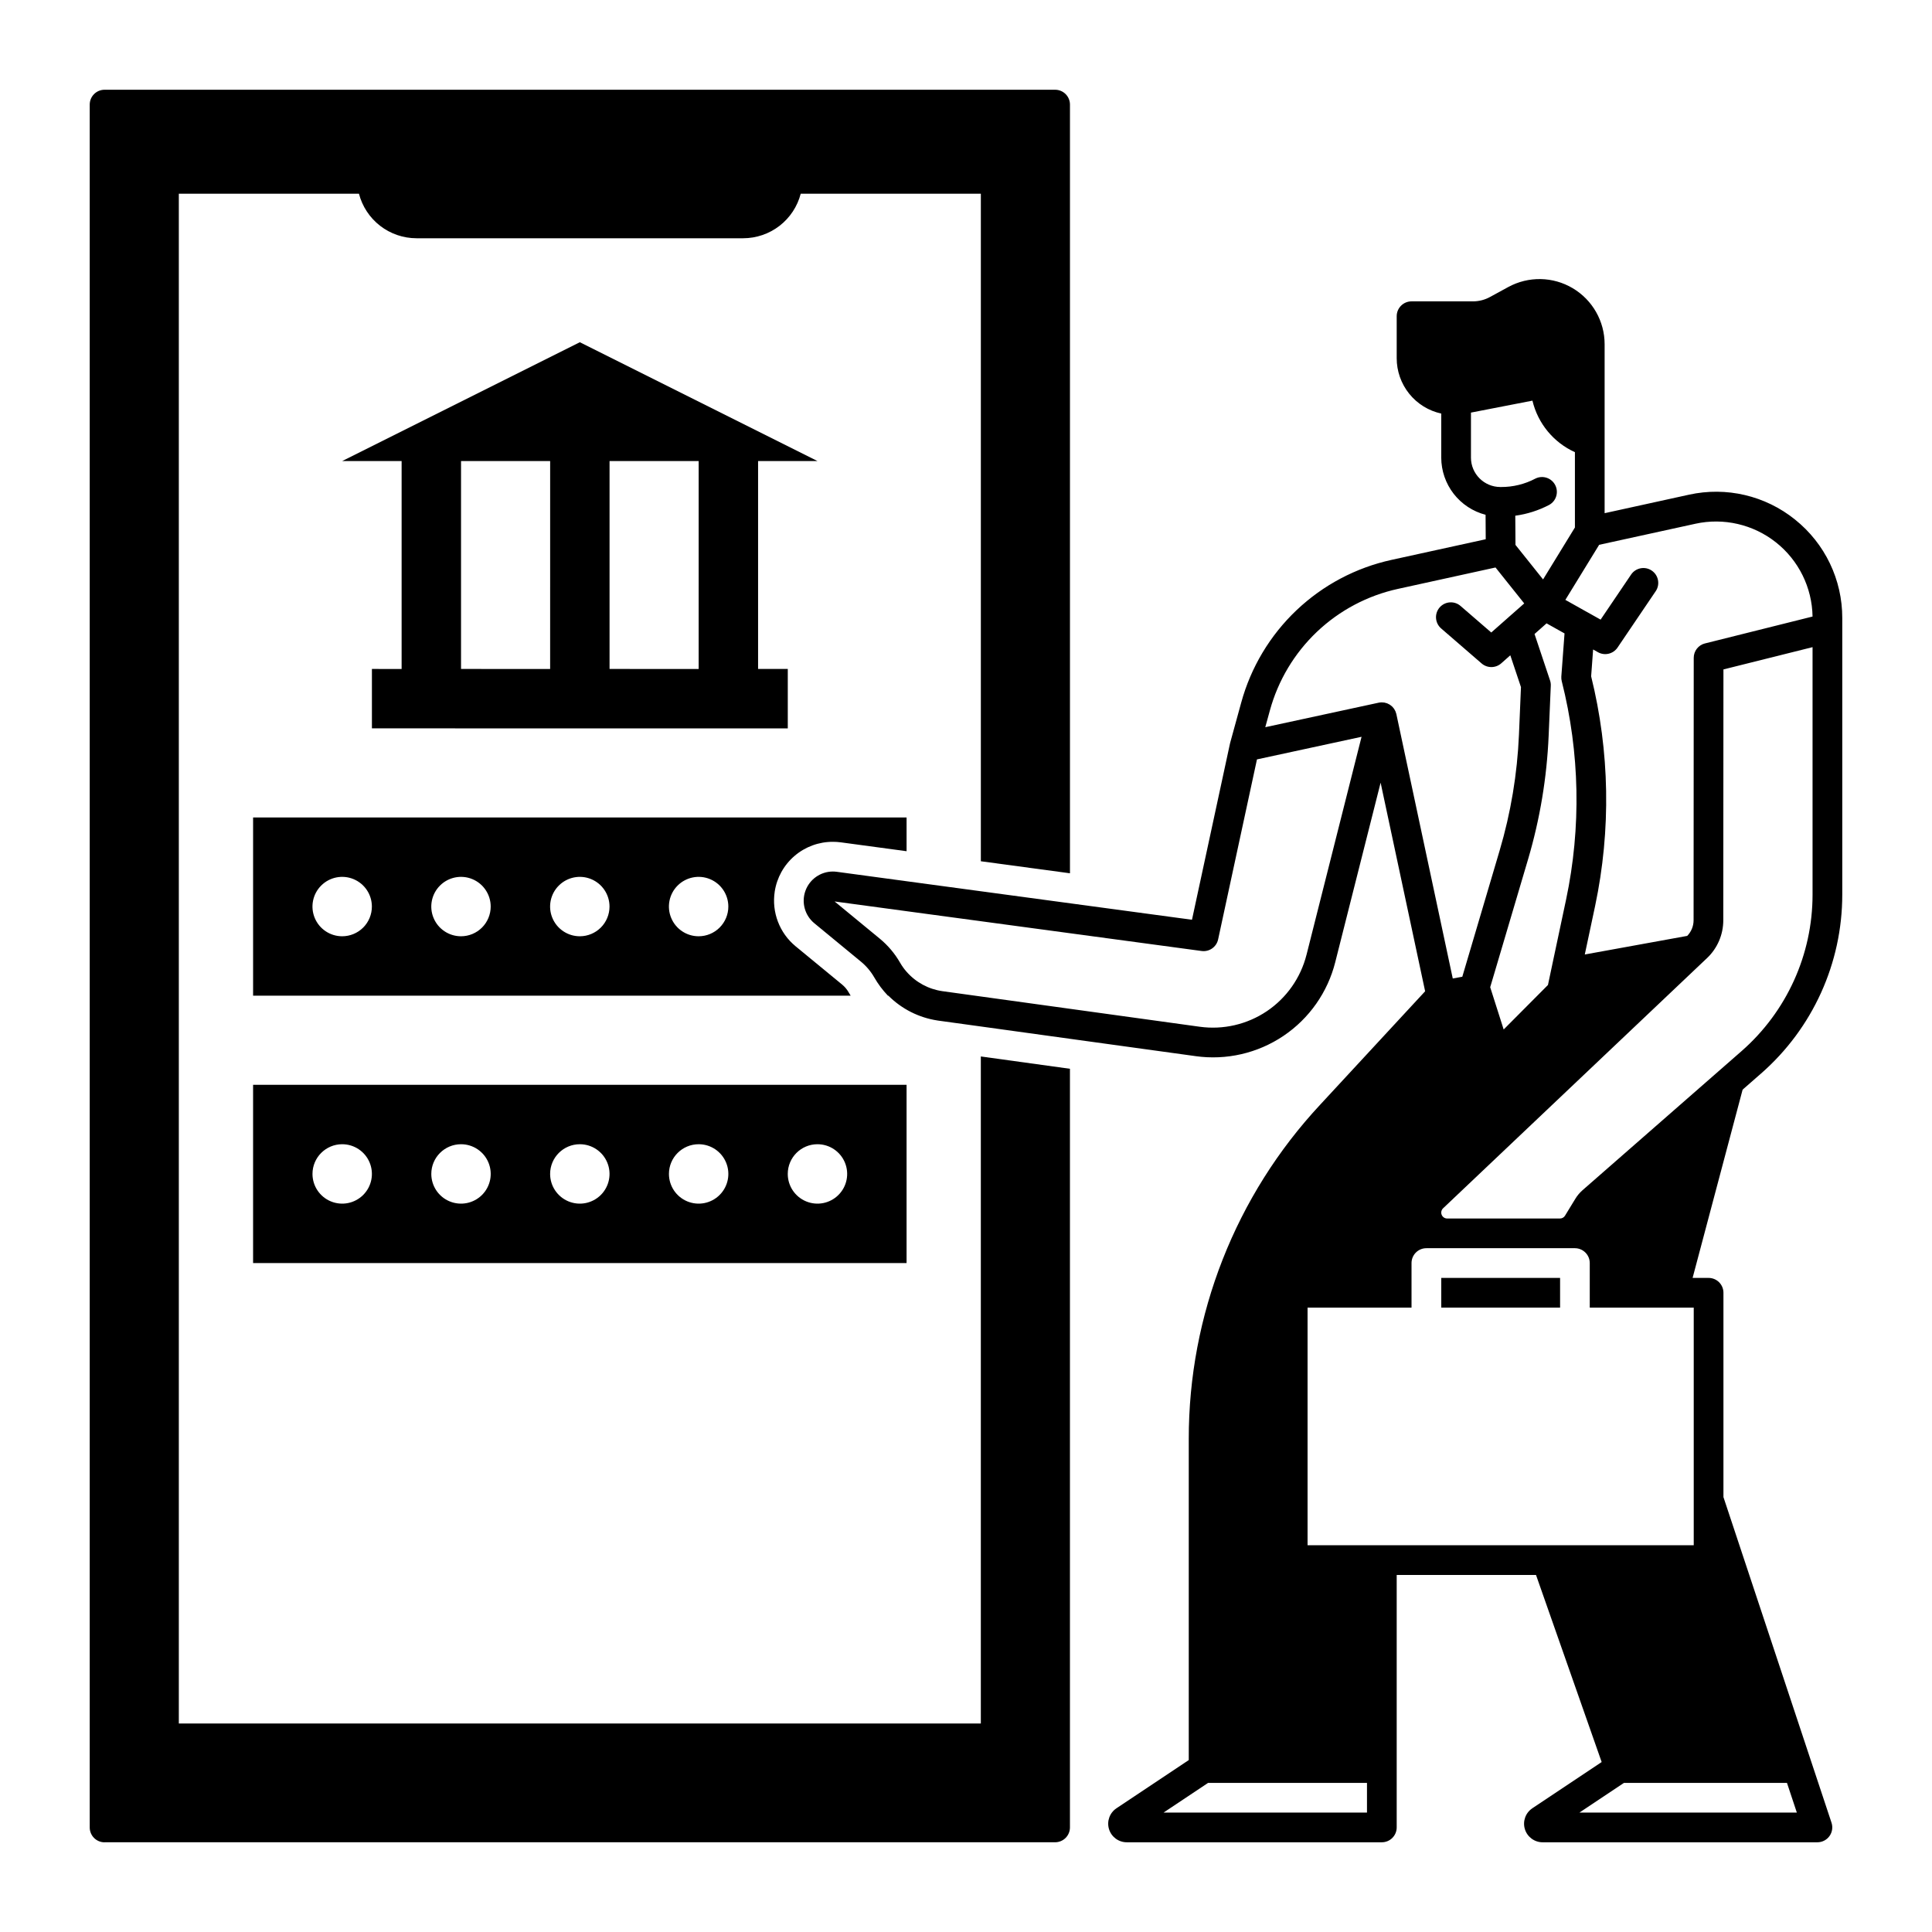
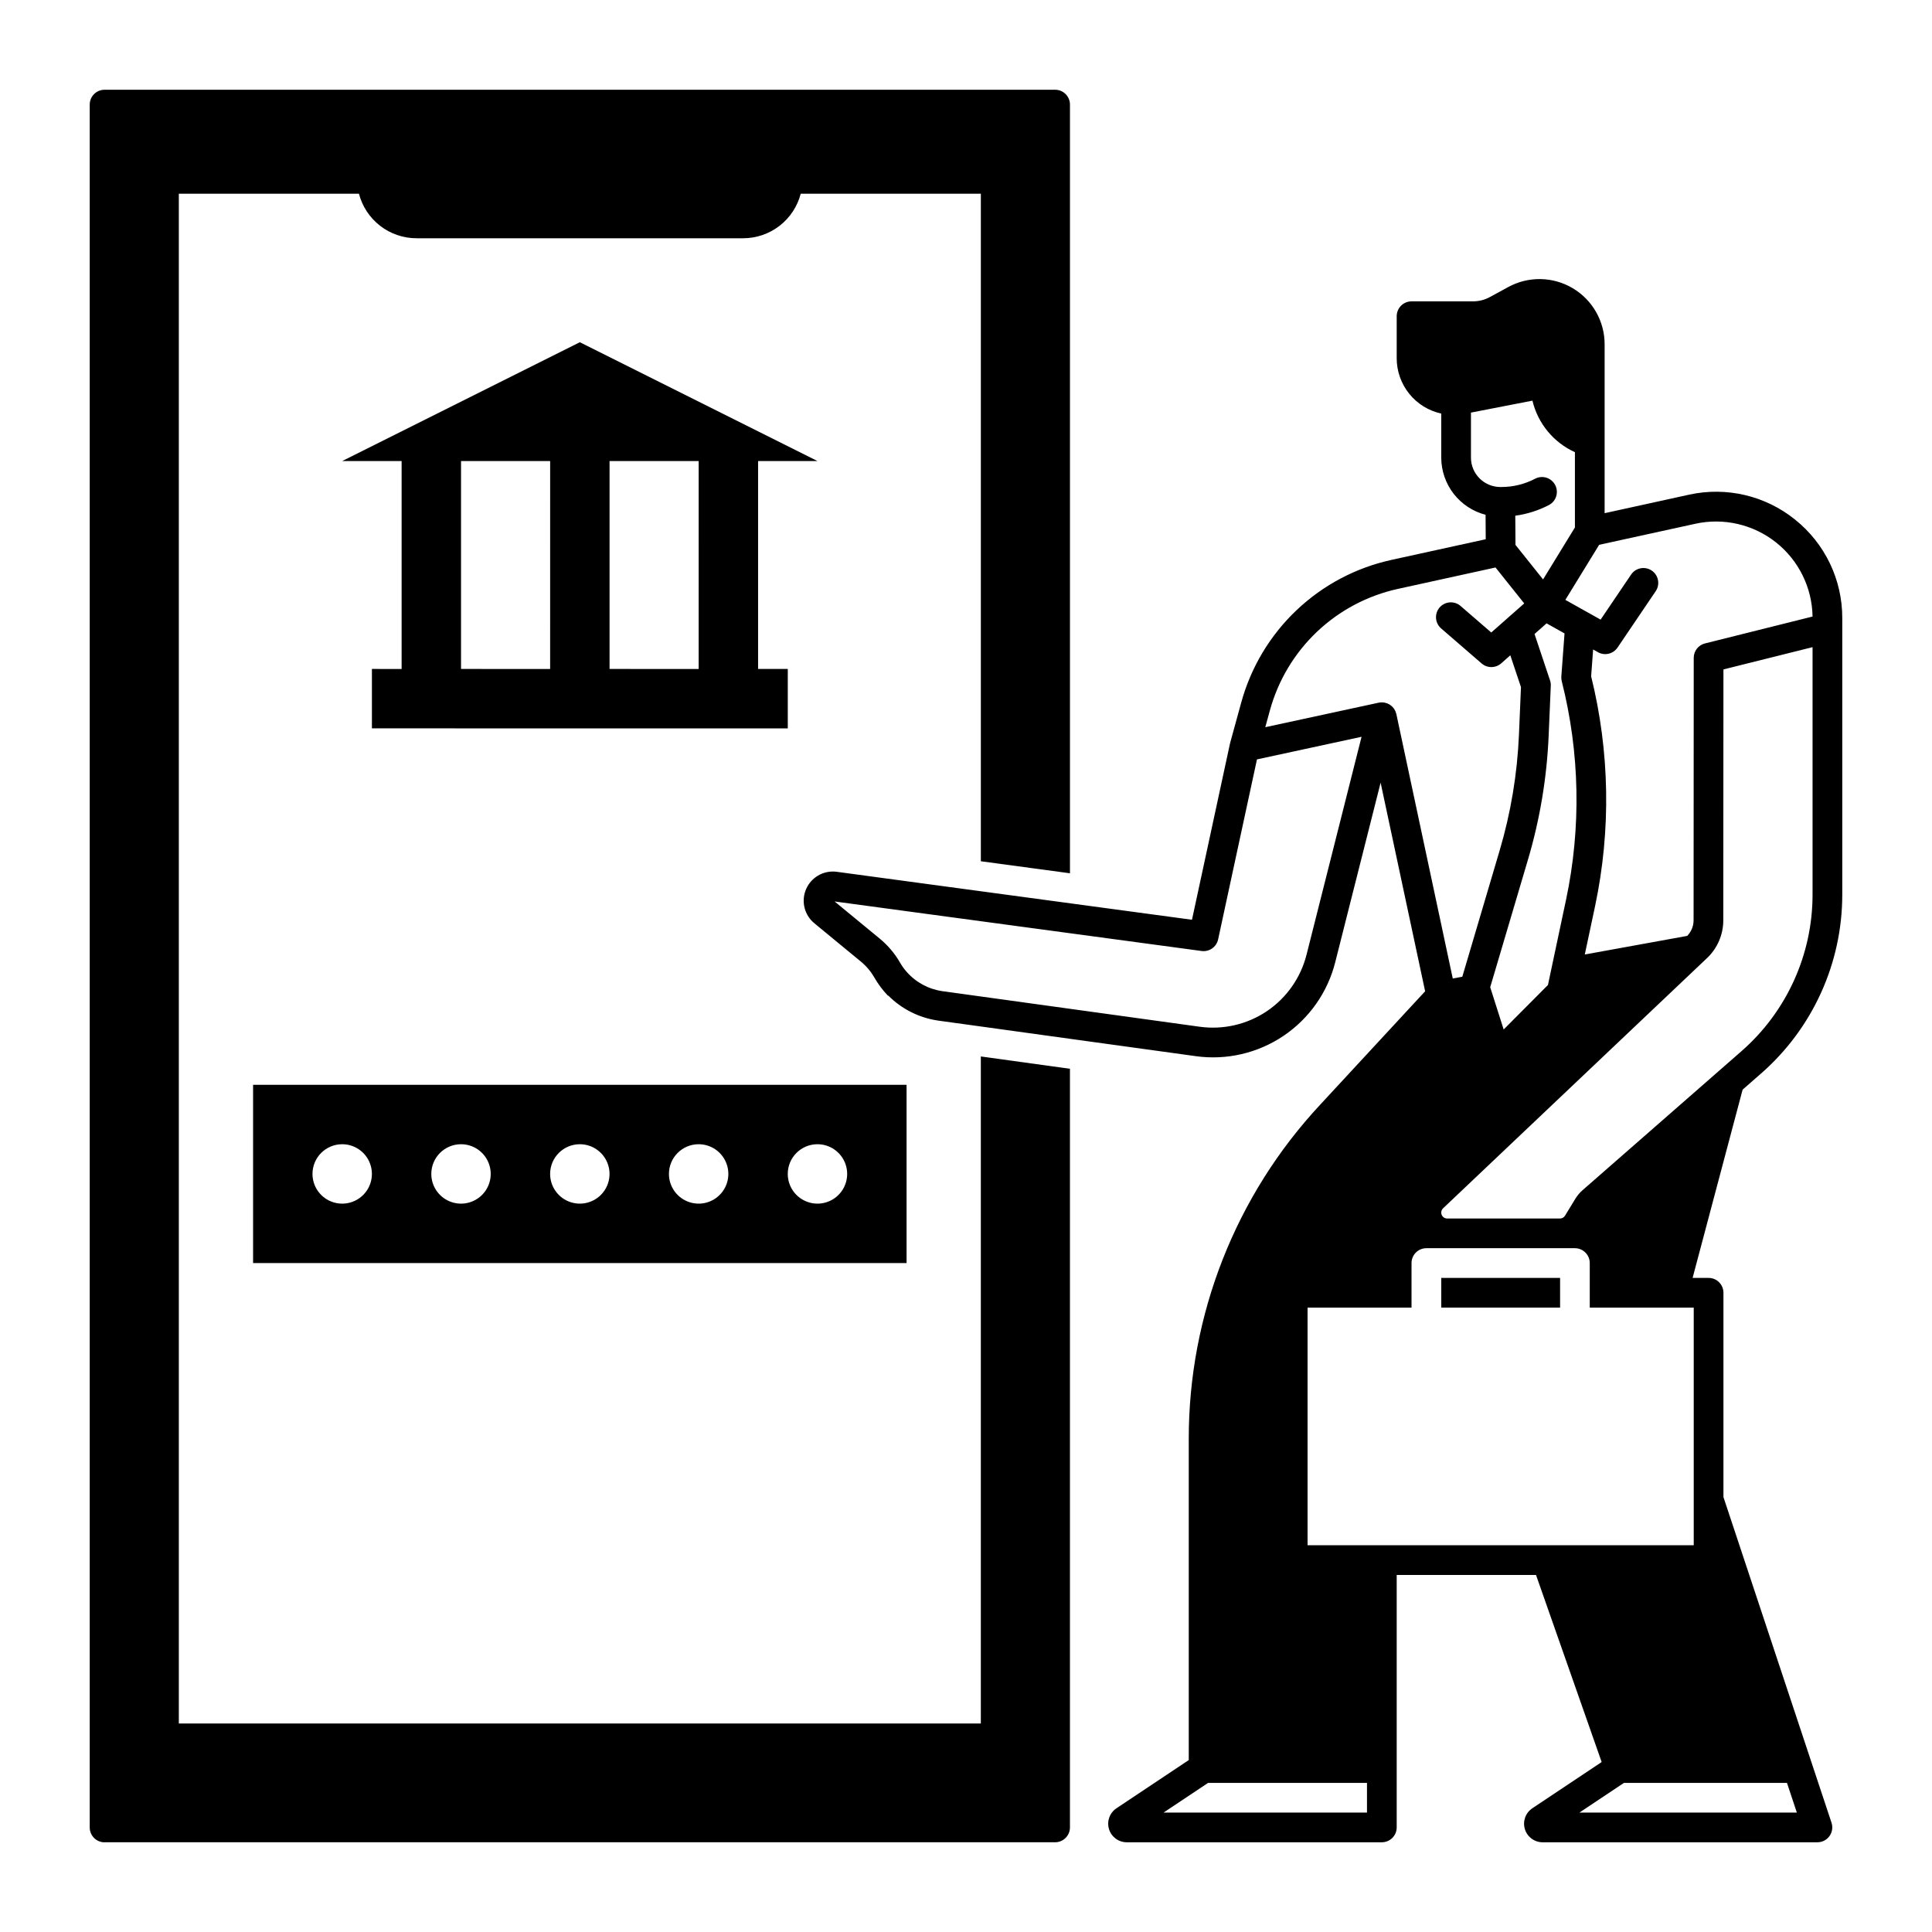
<svg xmlns="http://www.w3.org/2000/svg" fill="#000000" width="800px" height="800px" version="1.1" viewBox="144 144 512 512">
  <g>
    <path d="m211.07 478.72h173.18v-47.23h-173.18zm149.57-31.488h-0.004c3.188 0 6.055 1.918 7.273 4.859s0.547 6.328-1.707 8.578c-2.25 2.254-5.637 2.926-8.578 1.707s-4.859-4.09-4.859-7.273c0-4.348 3.523-7.871 7.871-7.871zm-31.488 0h-0.004c3.188 0 6.055 1.918 7.273 4.859s0.547 6.328-1.707 8.578c-2.25 2.254-5.637 2.926-8.578 1.707-2.941-1.219-4.859-4.09-4.859-7.273 0-4.348 3.523-7.871 7.871-7.871zm-31.488 0c3.184 0 6.051 1.918 7.269 4.859s0.547 6.328-1.703 8.578c-2.254 2.254-5.641 2.926-8.582 1.707-2.941-1.219-4.859-4.09-4.859-7.273 0-4.348 3.527-7.871 7.875-7.871zm-31.488 0c3.184 0 6.051 1.918 7.269 4.859s0.547 6.328-1.703 8.578c-2.254 2.254-5.641 2.926-8.582 1.707s-4.859-4.09-4.859-7.273c0-4.348 3.527-7.871 7.875-7.871zm-31.488 0c3.184 0 6.055 1.918 7.269 4.859 1.219 2.941 0.547 6.328-1.703 8.578-2.254 2.254-5.641 2.926-8.582 1.707s-4.859-4.09-4.859-7.273c0-4.348 3.527-7.871 7.875-7.871z" />
    <path d="m360.64 266.18-62.973-31.488-62.977 31.488h15.742v55.105l-7.871-0.004v15.742l110.21 0.004v-15.746h-7.871v-55.102zm-70.848 55.105-23.613-0.004v-55.102h23.617zm39.359 0-23.613-0.004v-55.102h23.617z" />
    <path d="m525.95 482.66h31.488v7.871h-31.488z" />
-     <path d="m364.72 367.09c0.699-0.004 1.402 0.043 2.094 0.137l17.438 2.352v-8.945h-173.18v47.23l158.36 0.004c-0.188-0.297-0.363-0.602-0.543-0.906-0.445-0.781-1.031-1.477-1.73-2.047l-12.348-10.164c-4.25-3.519-6.336-9.012-5.504-14.465 0.562-3.684 2.43-7.043 5.258-9.465 2.832-2.422 6.438-3.746 10.164-3.731zm-130.04 25.031c-3.184 0-6.055-1.918-7.273-4.859s-0.547-6.324 1.707-8.578c2.25-2.25 5.637-2.926 8.578-1.707 2.941 1.219 4.859 4.09 4.859 7.273 0 2.09-0.828 4.09-2.305 5.566-1.477 1.477-3.481 2.305-5.566 2.305zm31.488 0c-3.188 0-6.055-1.918-7.273-4.859s-0.547-6.324 1.707-8.578c2.25-2.25 5.637-2.926 8.578-1.707s4.859 4.09 4.859 7.273c0 2.09-0.832 4.09-2.305 5.566-1.477 1.477-3.481 2.305-5.566 2.305zm31.488 0c-3.188 0-6.055-1.918-7.273-4.859s-0.547-6.324 1.707-8.578c2.25-2.25 5.637-2.926 8.578-1.707 2.941 1.219 4.859 4.09 4.859 7.273 0 2.09-0.832 4.09-2.305 5.566-1.477 1.477-3.481 2.305-5.566 2.305zm31.488 0h-0.004c-3.184 0-6.051-1.918-7.269-4.859s-0.547-6.324 1.703-8.578c2.254-2.25 5.641-2.926 8.582-1.707 2.941 1.219 4.859 4.09 4.859 7.273 0 2.09-0.832 4.09-2.309 5.566-1.473 1.477-3.477 2.305-5.566 2.305z" />
    <path d="m171.71 632.22h251.9c1.047 0 2.047-0.414 2.785-1.152 0.738-0.738 1.152-1.738 1.152-2.781v-201.05l-23.617-3.266v176.77h-212.54v-405.41h47.734c0.875 3.379 2.848 6.371 5.606 8.508 2.758 2.133 6.148 3.297 9.637 3.301h86.594-0.004c3.488-0.004 6.879-1.168 9.637-3.301 2.758-2.137 4.731-5.129 5.606-8.508h47.734v176.91l23.617 3.188v-203.71c0-1.047-0.414-2.047-1.152-2.785-0.738-0.738-1.738-1.152-2.785-1.152h-251.9c-2.176 0-3.938 1.762-3.938 3.938v456.58c0 1.043 0.414 2.043 1.152 2.781 0.738 0.738 1.738 1.152 2.785 1.152z" />
    <path d="m619.73 281.71c-7.883-6.367-18.234-8.797-28.129-6.613l-22.359 4.902v-44.773c0-6.094-3.211-11.734-8.453-14.848-5.238-3.113-11.73-3.231-17.082-0.316l-4.852 2.648c-1.375 0.754-2.922 1.152-4.496 1.152h-16.285c-2.172 0-3.934 1.762-3.934 3.934v11.121c-0.004 3.426 1.168 6.75 3.312 9.422 2.148 2.672 5.144 4.527 8.492 5.258v11.672c0.008 3.469 1.164 6.84 3.289 9.582 2.129 2.742 5.102 4.699 8.461 5.57l0.039 6.484-24.934 5.461c-9.465 2.062-18.184 6.68-25.211 13.348-7.027 6.668-12.094 15.133-14.652 24.477l-2.941 10.707c-0.012 0.039-0.012 0.09-0.02 0.129l-0.031 0.09-10.055 46.621-3.609-0.48-72.031-9.723-18.488-2.5c-0.348-0.047-0.695-0.07-1.043-0.07-3.266 0.004-6.176 2.055-7.277 5.129-1.102 3.07-0.152 6.504 2.367 8.578l12.34 10.164c1.43 1.176 2.633 2.598 3.551 4.203 1.008 1.754 2.223 3.375 3.621 4.832h0.117c3.527 3.527 8.094 5.832 13.031 6.574l0.195 0.031 11.266 1.551 23.617 3.266 33.297 4.594v0.004c8.16 1.145 16.457-0.766 23.293-5.371 6.832-4.602 11.723-11.57 13.727-19.562l12.016-47.539 11.797 55.281-27.809 30.051c-22.426 24.062-34.875 55.746-34.832 88.641v85.047l-19.16 12.773c-1.801 1.203-2.606 3.441-1.98 5.516 0.629 2.074 2.539 3.496 4.707 3.496h67.602c1.043 0 2.043-0.414 2.781-1.152 0.738-0.738 1.156-1.738 1.156-2.781v-66.914h36.918l17.398 49.582-18.371 12.25v0.004c-1.805 1.203-2.609 3.441-1.98 5.516 0.625 2.074 2.539 3.496 4.703 3.496h72.828c1.262-0.004 2.449-0.609 3.188-1.633 0.742-1.027 0.945-2.344 0.551-3.543l-5.227-15.742-23.418-70.562v-54.152c0-1.043-0.414-2.043-1.152-2.781-0.738-0.738-1.738-1.152-2.781-1.152h-4.242l13.254-49.891 4.898-4.289h0.004c13.668-11.961 21.508-29.238 21.508-47.402v-73.285c0.023-10.141-4.57-19.738-12.488-26.078zm-85.91-16.441v-11.926l16.297-3.168h-0.004c1.438 6.047 5.594 11.09 11.258 13.656v19.957l-8.441 13.766-7.312-9.152-0.051-7.734c3.144-0.426 6.188-1.398 8.996-2.871 1.867-1.039 2.566-3.379 1.57-5.273-0.992-1.891-3.316-2.644-5.231-1.695-2.801 1.48-5.926 2.246-9.094 2.234h-0.195c-4.305-0.004-7.793-3.492-7.793-7.793zm24.07 59.277h-0.004c4.789 18.945 5.18 38.738 1.141 57.859l-3.414 16.07-1.387 6.555-11.738 11.793-3.57-11.207 1.289-4.34 8.766-29.617c3.133-10.621 4.957-21.586 5.434-32.648l0.57-13.305c0.02-0.48-0.051-0.961-0.207-1.418l-4.102-12.27 1.801-1.594 1.387-1.23 4.762 2.668-0.848 11.426v-0.004c-0.031 0.426 0.012 0.848 0.117 1.262zm-67.648 72.48h-0.004c-1.543 6.106-5.285 11.43-10.508 14.949-5.227 3.516-11.562 4.984-17.801 4.121l-68.18-9.426h-0.004c-3.68-0.523-7.047-2.352-9.496-5.148-0.656-0.742-1.23-1.551-1.723-2.41-1.395-2.426-3.215-4.578-5.371-6.356l-11.977-9.859 19.07 2.578 78.188 10.547c2.039 0.277 3.945-1.059 4.379-3.07l10.293-47.703 27.719-5.992zm23.812-63.773c0-0.02-0.012-0.039-0.012-0.059h-0.004c-0.055-0.227-0.129-0.445-0.215-0.66-0.012-0.031-0.031-0.051-0.039-0.078-0.09-0.195-0.191-0.383-0.305-0.562l-0.059-0.09v0.004c-0.117-0.168-0.246-0.324-0.387-0.473-0.02-0.02-0.051-0.039-0.07-0.059h0.004c-0.02-0.027-0.043-0.051-0.07-0.07-0.156-0.145-0.324-0.277-0.5-0.395-0.02-0.02-0.039-0.035-0.059-0.047-0.012-0.012-0.02-0.012-0.031-0.02-0.191-0.117-0.391-0.223-0.602-0.309-0.051-0.02-0.109-0.039-0.156-0.059-0.184-0.066-0.371-0.117-0.562-0.156l-0.109-0.031h0.004c-0.219-0.035-0.438-0.051-0.66-0.047h-0.168c-0.23 0.008-0.461 0.031-0.688 0.078l-30.051 6.496 1.219-4.438c2.18-7.961 6.496-15.172 12.48-20.852 5.988-5.68 13.414-9.609 21.477-11.367l25.84-5.668 7.606 9.523-0.914 0.809-3.531 3.109-0.039 0.039-4.25 3.75-8.059-6.965h-0.004c-0.781-0.719-1.824-1.086-2.883-1.023-1.062 0.062-2.051 0.555-2.746 1.355-0.691 0.805-1.035 1.855-0.941 2.91 0.09 1.059 0.605 2.035 1.426 2.711l10.656 9.219c1.496 1.285 3.707 1.27 5.188-0.031l2.41-2.137 2.824 8.434-0.531 12.574v0.004c-0.445 10.422-2.164 20.75-5.129 30.75l-9.887 33.426-2.527 0.461zm-7.789 291.1h-53.914l11.809-7.871h42.105zm111.3-7.871 2.617 7.871h-57.621l11.809-7.871zm-24.707-125.95v62.977h-102.34v-62.977h27.551v-11.809c0-2.172 1.762-3.938 3.938-3.938h39.359c1.043 0 2.047 0.418 2.781 1.156 0.738 0.734 1.156 1.738 1.156 2.781v11.809zm31.488-109.45v-0.004c0 15.891-6.859 31.012-18.816 41.477l-42.184 36.898v0.004c-0.719 0.633-1.34 1.371-1.84 2.191l-2.754 4.508c-0.281 0.473-0.789 0.762-1.34 0.758h-29.902c-0.641 0-1.219-0.391-1.453-0.988-0.238-0.598-0.086-1.277 0.379-1.719l69.953-66.312v0.004c2.742-2.602 4.293-6.211 4.301-9.988l0.039-66.508 23.617-5.902zm-28.508-66.566v-0.004c-1.754 0.438-2.984 2.012-2.981 3.82l-0.039 69.57v-0.004c-0.004 1.543-0.613 3.023-1.691 4.125l-27.141 4.93 2.746-12.91c4.234-20.094 3.871-40.883-1.062-60.812l0.523-7.113 1.289 0.727h-0.004c1.785 1 4.043 0.465 5.188-1.23l10.145-14.988v0.004c1.18-1.797 0.695-4.211-1.082-5.418-1.781-1.207-4.199-0.762-5.434 1l-8.117 11.996-3.523-1.977h-0.012l-5.805-3.258 8.953-14.594 25.496-5.578 0.004-0.004c7.496-1.641 15.336 0.168 21.355 4.934 6.019 4.766 9.578 11.98 9.699 19.656z" />
  </g>
</svg>